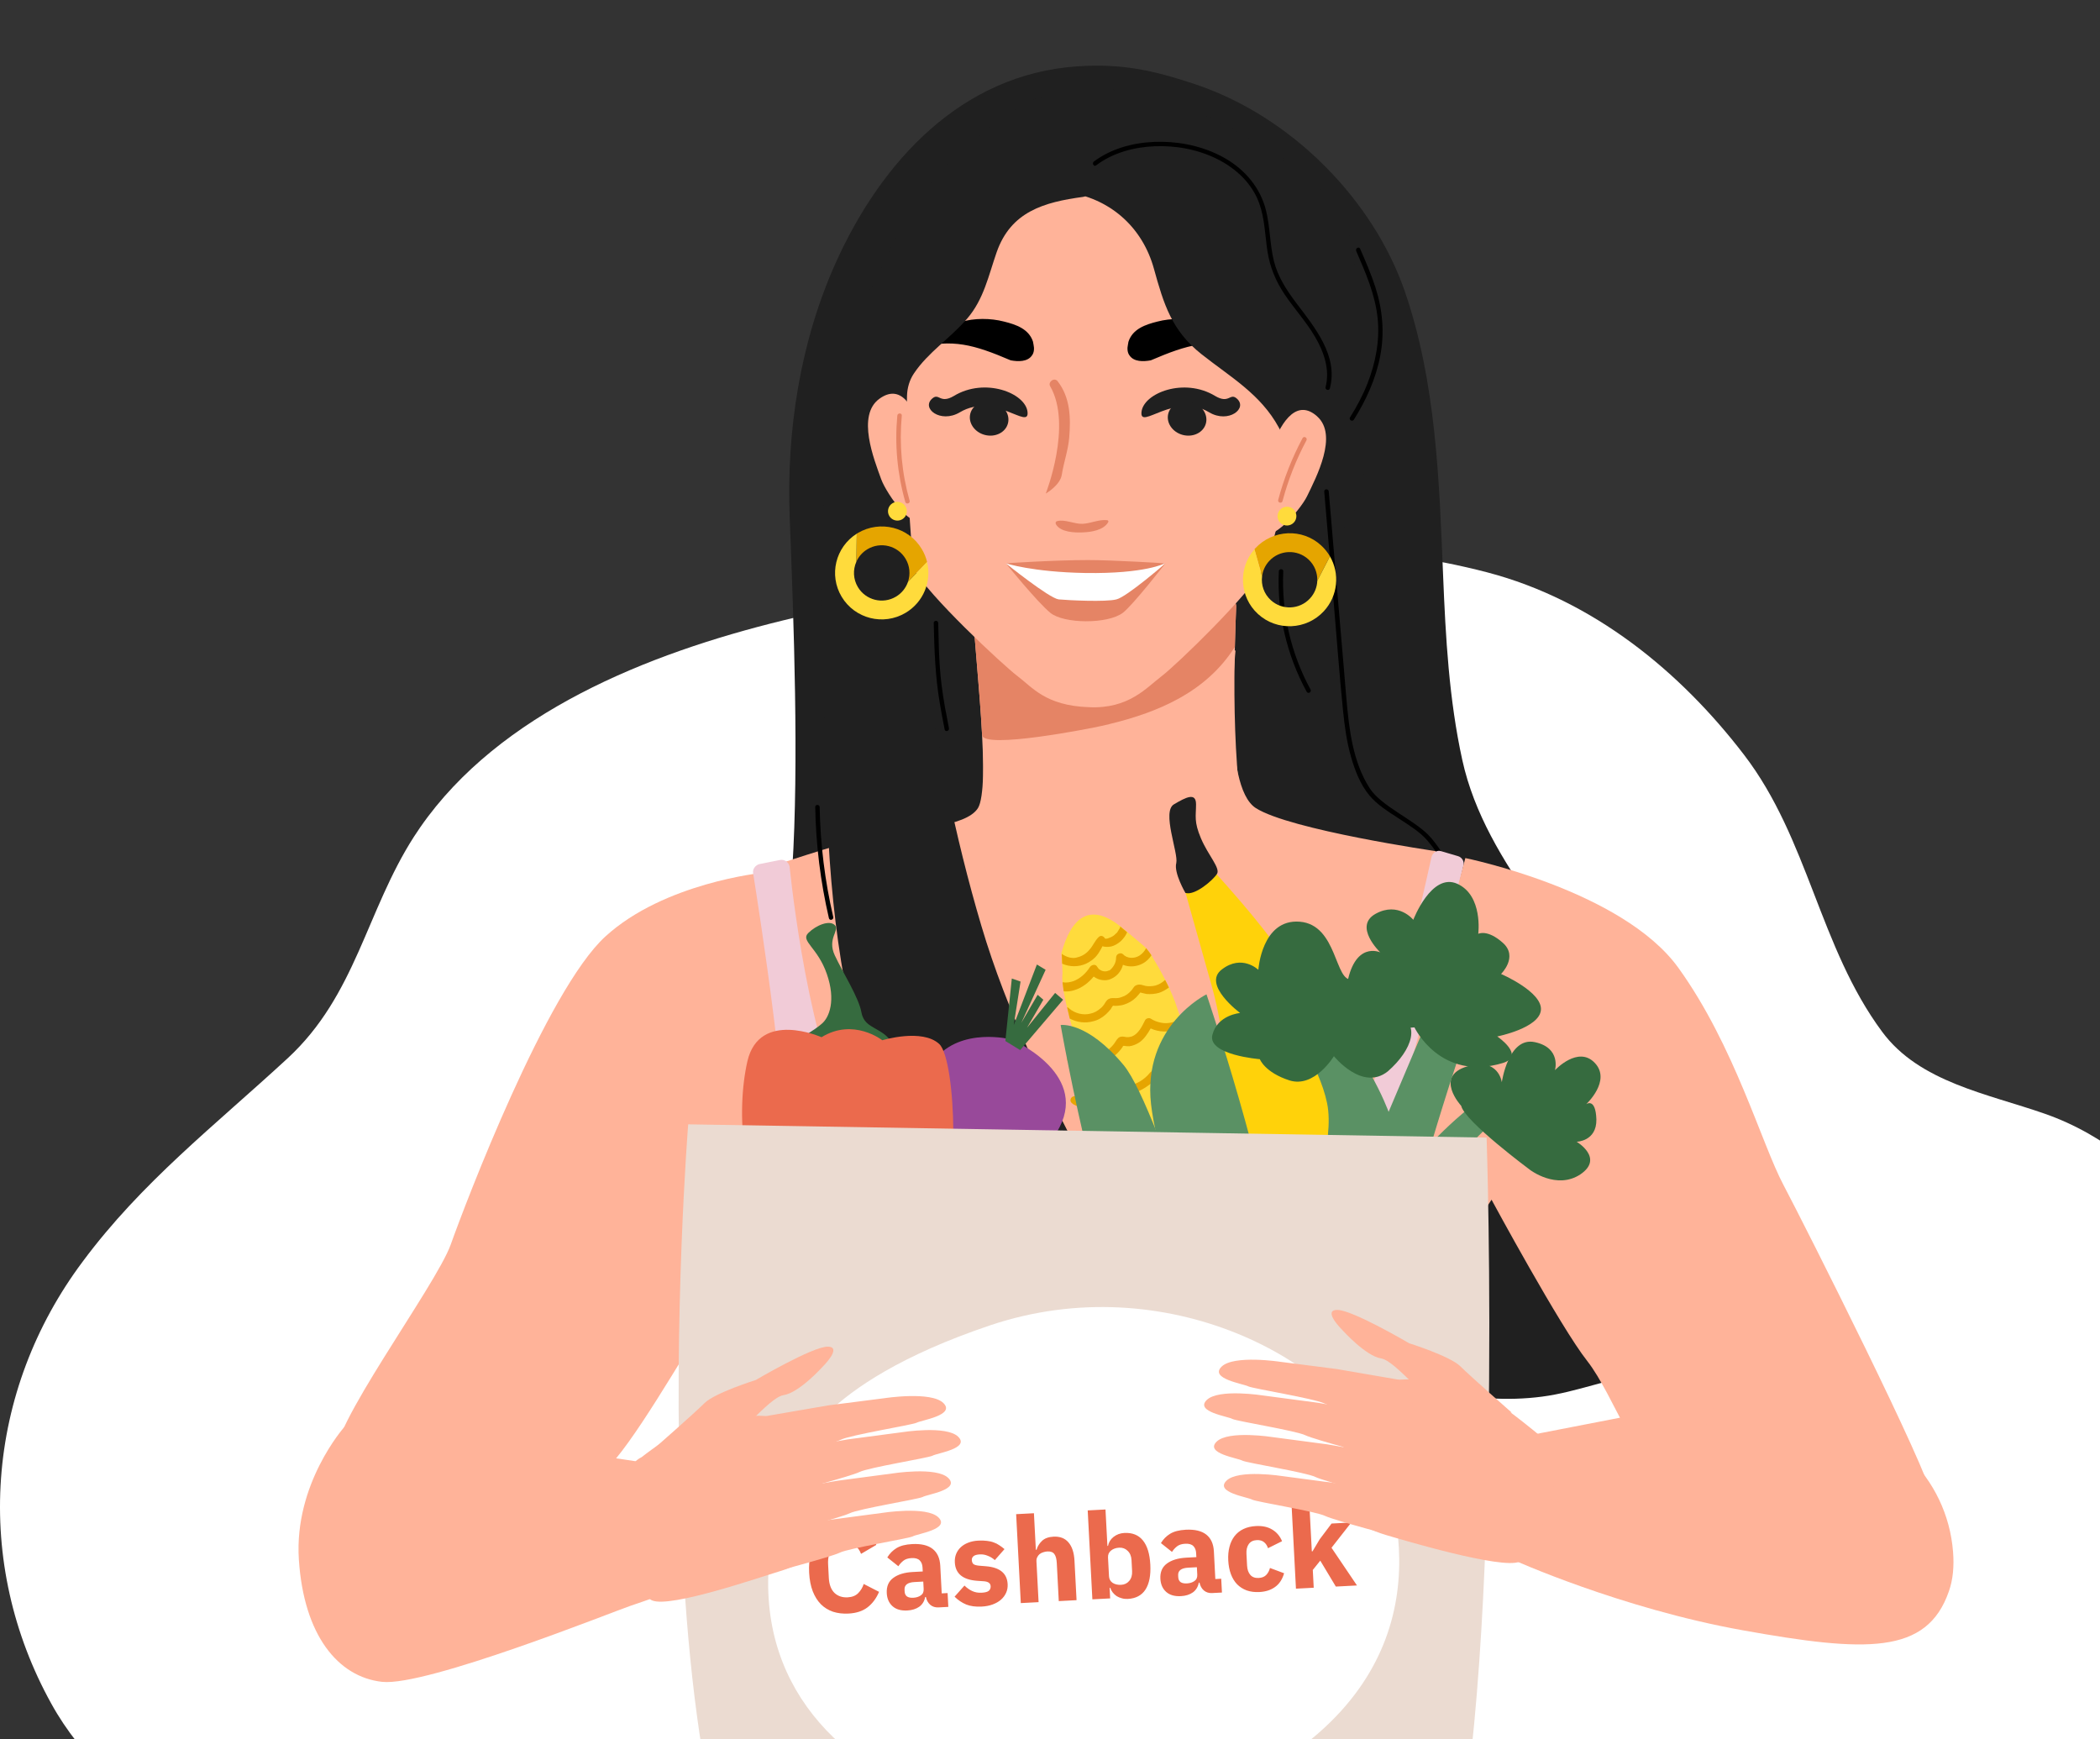
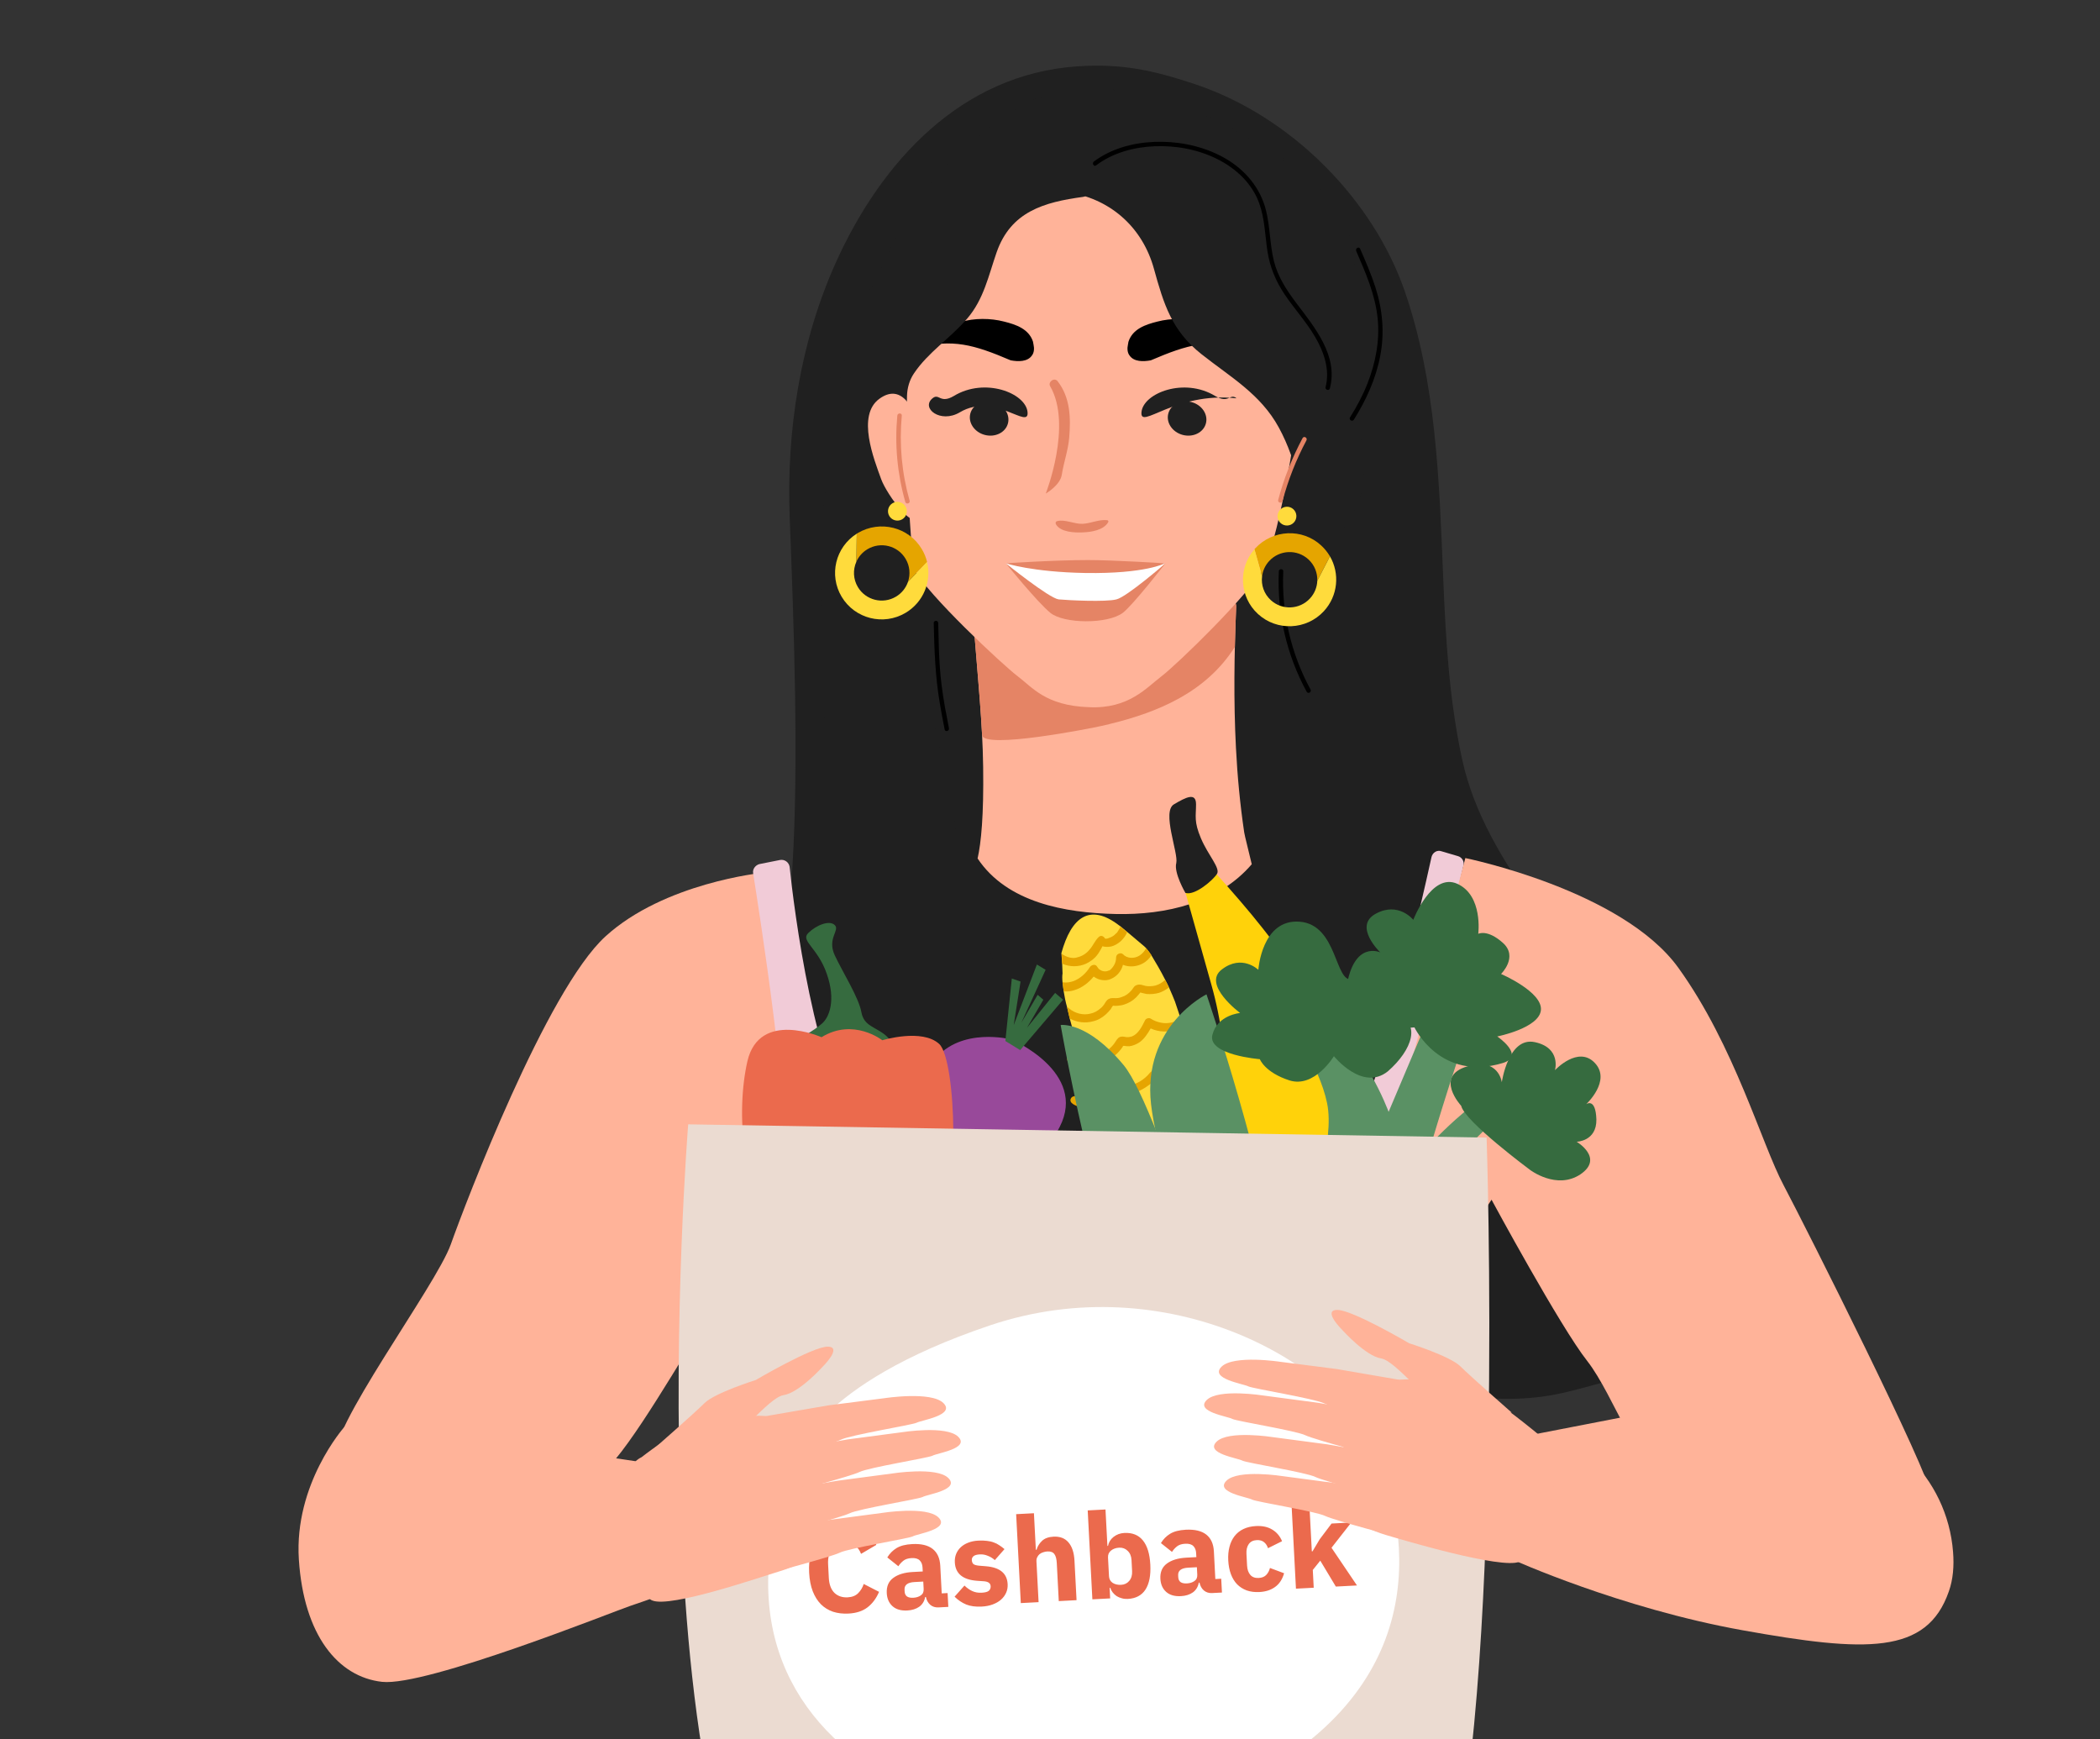
<svg xmlns="http://www.w3.org/2000/svg" width="192" height="159" viewBox="0 0 192 159" fill="none">
  <rect x="0" y="0" width="192" height="159" fill="#333333" stroke="none" />
-   <path d="M122.574 210.911C134.456 210.404 145.086 204.587 156.71 202.817C164.427 201.644 172.038 200.567 178.82 196.653C186.138 192.434 194.485 185.181 193.258 176.336C193.055 174.861 192.603 173.406 192.667 171.925C192.802 168.805 196.765 166.492 198.782 164.28C201.422 161.461 203.54 158.249 205.048 154.777C207.911 147.962 208.579 140.459 207.537 133.234C206.494 126.009 204.501 118.472 200.249 112.277C197.089 107.68 192.492 103.751 186.961 101.819C181.717 99.982 175.495 98.942 172.082 94.323C166.329 86.566 165.361 76.697 159.445 68.99C153.652 61.427 145.709 54.87 135.977 52.324C115.62 46.996 91.521 51.842 71.593 56.717C59.172 59.754 45.689 65.174 38.428 75.622C38.236 75.9 38.047 76.183 37.862 76.467C33.478 83.282 32.55 90.98 26.288 96.756C19.583 102.941 12.95 108.068 7.55 115.346C3.177 121.193 0.598 128.045 0.092 135.162C-0.414 142.279 1.173 149.39 4.68 155.726C7.52 160.89 11.685 164.003 15.553 168.222C20.591 173.718 20.706 180.615 24.507 186.712C29.161 194.177 37.177 198.941 45.534 201.953C51.409 204.067 57.26 206.264 63.3 207.94C69.593 209.695 75.06 210.25 81.603 210.344C94.995 210.344 108.447 211.248 121.836 210.933L122.574 210.911Z" fill="white" />
  <g clip-path="url(#clip0_85_3596)">
    <path d="M151.945 104.646C151.092 101.468 149.944 98.368 148.507 95.407C144.23 86.581 135.84 79.263 133.696 69.479C132.481 63.942 132.172 58.27 131.942 52.63C131.588 44.013 131.312 35.008 128.455 26.682C125.569 18.274 118.086 10.644 109.268 7.699C105.452 6.426 102.599 5.799 98.565 6.061C87.849 6.757 80.563 14.85 76.459 23.913C73.153 31.219 71.893 39.394 72.202 47.318C72.577 56.869 73.046 69.802 72.441 79.369C71.84 88.887 71.436 98.781 76.388 107.406C76.85 108.209 77.718 108.25 78.36 107.889C81.802 110.58 86.153 112.095 90.665 112.071C94.51 112.05 98.178 111.256 101.854 112.779C105.061 114.106 107.971 116.17 110.881 117.997C116.719 121.658 124.487 125.577 131.37 127.125C134.519 127.834 137.775 128.1 140.986 127.678C144.176 127.261 147.182 125.979 150.36 125.573C151.792 125.389 152.932 127.113 153.315 124.103C154.139 117.608 153.636 110.969 151.949 104.646H151.945Z" fill="#202020" />
    <path d="M69.692 79.793C69.692 79.793 60.733 80.694 55.35 85.61C49.967 90.527 42.57 109.951 41.215 113.76C39.861 117.569 29.79 130.968 30.693 133.427C31.596 135.885 52.641 135.435 54.447 134.985C56.253 134.535 60.941 126.502 63.858 121.793C66.775 117.084 72.367 110.159 73.478 109.743C74.589 109.293 72.575 99.01 72.575 94.543C72.575 90.077 69.692 79.793 69.692 79.793Z" fill="#FFB399" />
-     <path d="M71.463 78.894C71.463 78.894 78.201 76.643 80.666 76.227C83.132 75.777 88.306 75.666 89.418 73.866C90.529 72.066 89.418 59.919 89.418 59.919L112.963 59.469C112.963 59.469 111.682 71.823 114.807 73.866C117.933 75.874 131.335 77.82 131.335 77.82C131.335 77.82 126.855 103.511 124.389 106.87C121.923 110.228 83.827 110.436 78.235 105.762C72.575 101.018 71.463 78.894 71.463 78.894Z" fill="#FFB399" />
    <path d="M89.384 78.486C92.077 82.513 97.368 83.455 102.011 83.557C106.597 83.659 111.412 82.542 114.446 79.006C114.142 77.704 113.801 76.407 113.756 76.096C113.374 73.521 113.132 70.943 113.001 68.364C112.779 64.079 112.845 59.785 113.021 55.479C113.054 54.657 112.089 54.46 111.605 54.89C111.42 54.702 111.149 54.599 110.817 54.681C104.047 56.384 97.134 57.149 90.155 56.99C89.876 56.981 89.667 57.092 89.531 57.256C89.26 57.366 89.063 57.608 89.092 57.997C89.4 61.955 89.835 66.072 89.888 70.112C89.95 74.581 89.704 77.037 89.379 78.49L89.384 78.486Z" fill="#FFB399" />
    <path d="M101.408 66.199C105.981 65.09 110.295 63.244 112.902 59.138C112.931 57.923 112.972 56.703 113.021 55.483C113.054 54.661 112.089 54.464 111.605 54.894C111.42 54.706 111.149 54.603 110.817 54.685C104.047 56.388 97.134 57.153 90.155 56.994C89.876 56.985 89.667 57.096 89.531 57.26C89.26 57.37 89.063 57.612 89.092 58.001C89.326 61.005 89.63 64.103 89.79 67.185C89.86 68.544 99.811 66.571 100.734 66.358C100.956 66.309 101.182 66.256 101.404 66.203L101.408 66.199Z" fill="#E58465" />
    <path d="M117.821 16.376C115.468 11.056 109.147 12.728 101.08 12.2C101.08 12.2 99.027 17.93 99.027 9.949C98.643 9.949 96.153 12.814 96.153 12.814C88.038 13.342 86.759 15.679 84.454 21C81.908 26.8 79.307 30.278 80.028 35.599C80.748 40.92 82.189 49.548 83.533 51.993C84.878 54.438 91.601 60.717 93.042 61.82C94.386 62.826 95.587 64.504 99.525 64.648C103.222 64.84 104.855 62.826 106.2 61.82C107.64 60.717 114.123 54.438 115.468 51.993C116.812 49.548 118.253 40.92 118.973 35.599C119.646 30.326 120.366 22.177 117.821 16.376Z" fill="#FFB399" />
    <path d="M91.965 51.502C91.965 51.502 98.562 51.67 98.901 51.67C99.239 51.67 106.513 51.502 106.513 51.502C106.513 51.502 103.553 54.414 103.214 54.794C102.876 55.174 99.366 56.018 98.816 55.934C98.266 55.807 95.264 54.583 94.756 54.245C94.249 53.865 91.965 51.502 91.965 51.502Z" fill="white" />
    <path d="M91.965 51.502C91.965 51.502 94.799 55.005 96.025 56.018C97.251 57.032 101.269 57.074 102.665 56.018C103.595 55.301 106.555 51.502 106.555 51.502C106.555 51.502 103.003 54.583 102.073 54.794C101.142 55.047 97.674 54.879 96.786 54.794C95.898 54.667 91.965 51.502 91.965 51.502Z" fill="#E58465" />
    <path d="M91.965 51.496C91.965 51.496 96.321 51.2 99.493 51.2C101.819 51.2 106.513 51.496 106.513 51.496C106.513 51.496 104.737 52.467 99.239 52.382C94.376 52.298 91.965 51.496 91.965 51.496Z" fill="#E58465" />
    <path d="M96.647 47.642C97.355 47.447 98.207 47.913 98.965 47.886C99.724 47.86 100.483 47.459 101.241 47.557C101.329 47.58 101.366 47.682 101.321 47.734C100.914 48.473 99.743 48.645 98.984 48.671C98.255 48.705 96.953 48.656 96.543 47.928C96.478 47.818 96.515 47.671 96.647 47.642Z" fill="#E58465" />
    <path d="M96.689 34.84C96.365 34.465 95.781 34.947 96.022 35.321C98.062 38.883 95.613 45.12 95.613 45.12C95.613 45.12 96.942 44.362 97.082 43.38C97.265 42.234 97.653 41.174 97.755 40.027C97.909 38.183 97.857 36.336 96.689 34.84Z" fill="#E58465" />
    <path d="M94.493 31.497C94.463 31.417 94.471 31.301 94.441 31.221C94.055 30.068 92.898 29.671 91.799 29.398C90.594 29.079 89.031 29.062 87.849 29.444C87.442 29.57 82.512 31.183 83.412 31.713C83.55 31.801 83.73 31.814 83.912 31.788C87.082 30.966 89.017 31.489 92.404 32.94C93.081 33.066 93.945 33.089 94.349 32.496C94.548 32.239 94.576 31.853 94.493 31.497Z" fill="black" />
    <path d="M103.127 31.497C103.158 31.417 103.149 31.301 103.18 31.221C103.566 30.068 104.723 29.671 105.822 29.398C107.026 29.079 108.59 29.062 109.772 29.444C110.178 29.57 115.109 31.183 114.209 31.713C114.071 31.801 113.891 31.814 113.709 31.788C110.538 30.966 108.603 31.489 105.217 32.94C104.54 33.066 103.675 33.089 103.272 32.496C103.073 32.239 103.045 31.853 103.127 31.497Z" fill="black" />
-     <path d="M111.109 36.204C112.375 36.947 112.444 35.908 113.054 36.413C114.144 37.315 112.325 38.741 110.563 37.699C107.381 35.791 104.18 39.382 104.366 37.656C104.553 35.93 108.27 34.474 111.109 36.204Z" fill="#202020" />
+     <path d="M111.109 36.204C112.375 36.947 112.444 35.908 113.054 36.413C107.381 35.791 104.18 39.382 104.366 37.656C104.553 35.93 108.27 34.474 111.109 36.204Z" fill="#202020" />
    <path d="M87.202 36.203C85.936 36.945 85.867 35.906 85.258 36.411C84.168 37.313 85.986 38.739 87.748 37.697C90.93 35.789 94.132 39.38 93.945 37.654C93.758 35.928 90.042 34.472 87.202 36.203Z" fill="#202020" />
    <path d="M92.154 38.71C91.934 39.54 90.986 40.009 90.037 39.759C89.087 39.509 88.496 38.635 88.716 37.806C88.937 36.976 89.885 36.507 90.834 36.757C91.784 37.007 92.375 37.881 92.154 38.71Z" fill="#202020" />
    <path d="M110.254 38.71C110.033 39.54 109.085 40.009 108.136 39.759C107.187 39.509 106.595 38.635 106.816 37.806C107.036 36.976 107.984 36.507 108.933 36.757C109.883 37.007 110.474 37.881 110.254 38.71Z" fill="#202020" />
    <path d="M123.847 36.062C122.879 29.964 125.851 23.689 121.602 18.34C120.042 16.375 117.96 14.877 115.83 13.58C113.35 12.07 110.678 10.494 107.862 9.704C103.584 8.505 97.299 10.494 97.874 15.921C97.878 15.978 97.89 16.032 97.907 16.081C97.196 16.306 97.007 17.46 97.882 17.616C101.667 18.283 104.483 20.878 105.501 24.565C106.4 27.811 107.123 30.222 109.861 32.387C112.501 34.474 115.251 36.022 116.918 39.079C118.638 42.23 119.213 45.881 119.771 49.385C119.902 50.203 120.924 50.089 121.249 49.491C126.126 46.598 124.566 40.626 123.843 36.066L123.847 36.062Z" fill="#202020" />
    <path d="M106.737 127.478C105.801 120.402 102.902 113.562 99.499 107.063C95.681 99.773 92.081 92.57 89.729 84.65C87.266 76.357 85.595 67.787 84.388 59.228C83.316 51.599 82.77 43.9 82.926 36.206C82.943 35.473 83.148 34.749 83.559 34.139C84.864 32.191 86.855 30.954 88.431 29.121C89.95 27.353 90.377 25.196 91.124 23.055C92.422 19.351 95.439 18.483 99.023 18C99.433 17.943 99.532 17.587 99.417 17.28C100.784 14.963 104.951 7.608 99.979 7.674C95.291 7.735 90.357 11.419 87.134 14.497C84.503 17.01 82.52 19.895 81.272 23.166C78.242 28.327 76.609 34.274 75.874 40.258C74.552 51.026 75.278 62.175 75.586 72.993C75.878 83.189 77.15 92.848 80.615 102.479C83.809 111.36 88.029 120.205 88.834 129.729C89.06 132.406 88.92 135.026 88.62 137.69C88.353 140.056 88.128 142.479 89.187 144.693C90.004 146.4 91.436 147.701 93.35 147.98C93.354 147.98 93.358 147.98 93.362 147.98C95.115 148.225 96.991 147.251 98.723 147.701C100.608 148.193 100.608 150.305 102.484 148.835C104.159 147.525 105.164 143.285 105.743 141.329C107.131 136.634 107.332 132.005 106.732 127.478H106.737Z" fill="#202020" />
    <path d="M80.406 36.451C84.224 33.697 85.32 44.15 84.614 46.831C83.944 49.377 81.046 45.145 80.566 43.81C79.905 41.977 78.3 37.97 80.406 36.451Z" fill="#FFB399" />
-     <path d="M120.427 38.064C116.917 34.928 114.738 45.21 115.156 47.952C115.559 50.555 118.88 46.647 119.5 45.37C120.349 43.614 122.361 39.795 120.427 38.068V38.064Z" fill="#FFB399" />
    <path d="M85.369 56.953C85.422 59.396 85.509 61.819 85.915 64.234C86.051 65.053 86.207 65.867 86.367 66.686C86.416 66.944 86.814 66.833 86.761 66.575C86.51 65.286 86.26 63.997 86.096 62.695C85.956 61.602 85.886 60.505 85.845 59.409C85.817 58.59 85.796 57.771 85.78 56.953C85.776 56.691 85.365 56.691 85.369 56.953Z" fill="black" />
-     <path d="M121.072 44.932L121.938 55.083C122.221 58.377 122.459 61.68 122.792 64.971C122.936 66.391 123.128 67.82 123.523 69.195C123.872 70.419 124.376 71.728 125.206 72.719C125.928 73.587 126.95 74.209 127.886 74.823C128.814 75.437 129.828 76.034 130.551 76.894C132.636 79.374 133.79 82.591 133.81 85.82C133.81 86.082 134.221 86.082 134.221 85.82C134.204 82.984 133.334 80.164 131.749 77.811C131.392 77.283 131.01 76.746 130.559 76.296C130.181 75.92 129.746 75.596 129.311 75.289C128.317 74.59 127.25 73.98 126.306 73.206C125.895 72.87 125.522 72.506 125.234 72.064C124.844 71.458 124.524 70.812 124.27 70.136C123.769 68.81 123.498 67.406 123.321 66.007C123.128 64.468 123.022 62.916 122.89 61.373C122.747 59.683 122.603 57.989 122.455 56.298C122.131 52.508 121.807 48.718 121.486 44.928C121.466 44.666 121.055 44.666 121.076 44.928L121.072 44.932Z" fill="black" />
    <path d="M116.921 52.226C116.745 56.044 117.636 59.879 119.467 63.24C119.594 63.473 119.947 63.264 119.82 63.035C118.022 59.736 117.159 55.979 117.328 52.23C117.34 51.968 116.93 51.968 116.917 52.23L116.921 52.226Z" fill="black" />
    <path d="M119.093 40.049C118.133 41.85 117.385 43.733 116.864 45.701C116.794 45.955 117.193 46.066 117.258 45.812C117.775 43.872 118.502 42.026 119.446 40.258C119.569 40.024 119.216 39.82 119.093 40.053V40.049Z" fill="#E58465" />
    <path d="M82.04 37.994C81.793 40.663 82.04 43.307 82.77 45.886C82.84 46.139 83.239 46.033 83.165 45.775C82.446 43.229 82.208 40.626 82.45 37.994C82.475 37.732 82.064 37.732 82.04 37.994Z" fill="#E58465" />
    <path d="M100.226 15.111C101.749 13.965 103.666 13.449 105.554 13.371C107.521 13.289 109.54 13.662 111.301 14.546C113.005 15.397 114.475 16.764 115.127 18.581C115.641 20.002 115.657 21.524 115.887 23.002C116.113 24.434 116.646 25.715 117.455 26.919C118.338 28.229 119.417 29.403 120.222 30.77C121.035 32.154 121.614 33.783 121.195 35.391C121.129 35.645 121.523 35.755 121.589 35.502C122.365 32.522 120.206 29.935 118.535 27.725C117.64 26.542 116.823 25.298 116.466 23.841C116.096 22.326 116.125 20.742 115.747 19.228C115.238 17.19 113.871 15.561 112.073 14.509C110.324 13.486 108.268 12.991 106.244 12.962C104.286 12.933 102.254 13.342 100.575 14.382C100.382 14.501 100.193 14.632 100.012 14.767C99.803 14.922 100.012 15.278 100.217 15.119L100.226 15.111Z" fill="black" />
    <path d="M123.995 22.948C124.853 24.921 125.74 26.947 125.957 29.112C126.163 31.142 125.764 33.185 125.021 35.072C124.594 36.152 124.048 37.18 123.429 38.158C123.289 38.383 123.642 38.588 123.782 38.362C124.906 36.582 125.793 34.621 126.191 32.546C126.602 30.414 126.409 28.302 125.744 26.239C125.358 25.044 124.853 23.89 124.352 22.74C124.245 22.498 123.892 22.707 123.999 22.944L123.995 22.948Z" fill="black" />
-     <path d="M74.535 73.783C74.593 77.201 75.016 80.61 75.787 83.942C75.849 84.199 76.243 84.089 76.182 83.831C75.418 80.532 74.999 77.164 74.942 73.783C74.938 73.521 74.527 73.521 74.531 73.783H74.535Z" fill="black" />
    <path d="M118.249 46.551C117.9 46.231 117.355 46.254 117.033 46.603C116.711 46.953 116.733 47.496 117.082 47.816C117.431 48.137 117.977 48.113 118.299 47.764C118.621 47.415 118.599 46.871 118.249 46.551Z" fill="#FFDB3C" />
    <path d="M114.769 50.124C116.381 48.393 119.078 48.277 120.793 49.865C121.117 50.162 121.383 50.496 121.593 50.856L120.436 53.098C120.466 52.38 120.192 51.657 119.622 51.134C118.592 50.19 116.988 50.259 116.039 51.288C115.667 51.692 115.45 52.184 115.388 52.69L114.693 50.212C114.719 50.181 114.743 50.152 114.769 50.124Z" fill="#E5A500" />
    <path d="M115.39 52.69C115.291 53.474 115.561 54.288 116.187 54.862C117.217 55.807 118.82 55.738 119.77 54.708C120.194 54.249 120.415 53.676 120.439 53.097L121.596 50.858C122.506 52.424 122.336 54.465 121.039 55.872C119.442 57.602 116.746 57.718 115.015 56.131C113.313 54.57 113.179 51.942 114.693 50.211L115.39 52.69Z" fill="#FFDB3C" />
    <path d="M82.789 46.295C82.546 45.888 82.017 45.755 81.608 45.998C81.2 46.241 81.066 46.768 81.309 47.175C81.553 47.581 82.082 47.715 82.49 47.472C82.899 47.229 83.033 46.702 82.789 46.295Z" fill="#FFDB3C" />
    <path d="M78.43 48.726C80.47 47.527 83.087 48.185 84.278 50.196C84.504 50.574 84.664 50.97 84.762 51.375L83.014 53.193C83.247 52.514 83.191 51.742 82.793 51.079C82.076 49.88 80.519 49.489 79.316 50.204C78.844 50.485 78.495 50.895 78.292 51.362L78.333 48.788C78.366 48.766 78.398 48.745 78.43 48.726Z" fill="#E5A500" />
    <path d="M78.292 51.363C77.974 52.086 78 52.943 78.436 53.672C79.154 54.871 80.71 55.262 81.914 54.546C82.451 54.227 82.827 53.741 83.015 53.193L84.763 51.377C85.188 53.138 84.443 55.045 82.798 56.023C80.774 57.227 78.156 56.569 76.95 54.553C75.764 52.572 76.386 50.015 78.332 48.788L78.292 51.363Z" fill="#FFDB3C" />
    <path d="M122.379 98.068C122.379 98.068 116.475 102.396 113.523 106.517C110.571 110.637 106.056 117.527 103.139 119.812C100.222 122.098 95.499 126.045 95.499 126.045L99.007 128.78C99.007 128.78 103.278 124.937 108.314 118.739C113.315 112.541 113.419 109.979 116.232 107.278C119.045 104.578 121.198 100.873 122.205 99.834C123.247 98.796 123.663 98.103 122.379 98.068Z" fill="#95C7AE" />
    <path d="M100.083 125.906C100.083 125.906 101.16 123.587 102.827 123.31C104.494 123.033 104.737 123.552 104.007 124.971C103.313 126.391 101.368 127.499 100.708 127.153C100.048 126.841 99.145 127.395 100.083 125.906Z" fill="#A1D6BC" />
    <path d="M102.236 121.301C102.236 121.301 101.959 118.15 104.285 117.146C106.577 116.142 106.543 117.423 105.848 118.843C105.154 120.262 103.487 122.271 102.236 121.301Z" fill="#A1D6BC" />
    <path d="M111.925 113.892C111.925 113.892 109.46 113.338 108.383 116.211C107.307 119.085 108.105 119.016 109.529 118.254C110.988 117.423 112.412 114.688 111.925 113.892Z" fill="#A1D6BC" />
    <path d="M110.258 111.745C110.258 111.745 109.564 108.698 111.682 107.417C113.801 106.136 113.245 108.213 112.724 109.356C112.168 110.498 111.196 112.333 110.258 111.745Z" fill="#A1D6BC" />
    <path d="M115.016 108.005C115.016 108.005 115.051 104.681 117.343 104.612C119.635 104.543 117.864 107.347 116.961 107.901C116.058 108.455 114.981 109.286 115.016 108.005Z" fill="#A1D6BC" />
    <path d="M117.551 102.5C117.551 102.5 117.551 100.077 119.496 99.419C121.406 98.761 120.434 101.496 119.531 102.05C118.593 102.604 118.176 103.262 117.551 102.5Z" fill="#A1D6BC" />
    <path d="M63.442 189.83C63.268 189.76 63.129 189.587 63.06 189.414C62.678 188.375 61.601 184.878 62.712 181.658C64.067 177.85 66.081 178.992 65.178 174.283C64.275 169.609 63.824 167.809 65.178 164.9C66.532 161.992 70.769 153.509 69.207 145.476C67.644 137.443 64.935 133.427 64.935 127.817C64.935 122.243 70.978 111.717 71.672 106.385C72.263 101.572 69.45 83.567 68.859 79.828C68.79 79.447 69.068 79.101 69.415 78.997L71.325 78.616C71.742 78.547 72.124 78.824 72.193 79.24C72.575 82.91 74.485 98.387 78.618 103.477C83.341 109.293 120.083 107.735 123.209 104.377C125.64 101.78 129.981 82.425 130.883 78.339C130.988 77.924 131.404 77.681 131.786 77.82L133.314 78.27C133.662 78.374 133.905 78.755 133.801 79.136C132.863 83.083 127.966 103.546 128.348 105.969C128.8 108.636 132.828 113.344 134.842 118.919C136.857 124.493 135.051 136.785 134.842 142.602C134.634 148.419 132.377 155.794 132.585 161.161C132.794 166.527 133.696 168.743 134.599 172.794C135.502 176.811 137.517 182.628 138.628 185.744C139.739 188.86 140.191 193.327 139.739 195.127C139.288 196.928 117.999 201.394 111.297 200.251C104.56 199.144 102.094 193.119 98.309 193.534C94.593 193.95 71.36 193.084 63.442 189.83Z" fill="#F1CBD7" />
    <path d="M107.928 79.967L110.741 89.973C112.616 96.587 112.443 103.615 110.255 110.125L107.963 117.015C107.303 119.023 109.873 120.547 111.297 118.954C117.131 112.548 121.889 108.151 122.132 100.811C122.375 92.328 115.777 84.953 110.185 78.755C109.248 77.682 107.546 78.617 107.928 79.967Z" fill="#FFD20A" />
    <path d="M108.38 81.629C108.38 81.629 107.303 79.794 107.546 78.893C107.754 77.993 106.192 74.184 107.338 73.527C108.449 72.869 109.352 72.419 109.352 73.527C109.352 74.635 109.144 75.085 109.803 76.643C110.463 78.201 111.609 79.378 111.262 79.897C110.915 80.451 109.248 81.906 108.38 81.629Z" fill="#202020" />
    <path d="M97.112 88.097L97.147 88.997C97.112 89.17 97.112 89.482 97.147 89.828C97.181 90.07 97.216 90.347 97.251 90.624C97.32 91.074 97.424 91.594 97.563 92.078C97.633 92.425 97.737 92.771 97.806 93.117C98.049 94.052 98.293 94.883 98.397 95.229L98.848 96.649L99.091 97.411L107.495 123.067C108.329 125.595 111.038 126.945 113.573 126.114C116.108 125.283 117.462 122.582 116.629 120.055L108.19 93.844L107.947 93.117L107.426 91.559C107.322 91.282 107.113 90.797 106.87 90.243C106.766 90.036 106.662 89.793 106.523 89.551C106.141 88.789 105.655 87.958 105.273 87.335C105.099 87.058 104.926 86.85 104.787 86.677C104.717 86.608 104.682 86.573 104.648 86.538L103.05 85.188L102.425 84.669L102.321 84.6C99.612 82.522 97.945 83.873 97.042 87.127V87.162L97.112 88.097Z" fill="#FFDB3C" />
    <path d="M97.147 89.828C97.181 90.07 97.216 90.347 97.251 90.624C97.563 90.659 97.911 90.624 98.223 90.52C98.918 90.313 99.543 89.828 99.994 89.274C100.446 89.62 101.106 89.724 101.592 89.482C102.147 89.239 102.529 88.755 102.668 88.201C103.259 88.443 103.953 88.374 104.509 88.062C104.822 87.889 105.065 87.647 105.273 87.335C105.099 87.058 104.926 86.85 104.787 86.677C104.648 86.954 104.439 87.197 104.162 87.37C103.71 87.647 103.05 87.647 102.668 87.231C102.564 87.127 102.391 87.127 102.252 87.197C102.113 87.266 102.043 87.404 102.043 87.543C102.043 87.785 101.974 88.062 101.835 88.27C101.765 88.374 101.696 88.478 101.627 88.547C101.592 88.582 101.557 88.616 101.522 88.651C101.488 88.686 101.453 88.686 101.418 88.72H101.383C101.175 88.824 100.967 88.824 100.758 88.755C100.724 88.755 100.55 88.651 100.515 88.616C100.48 88.582 100.411 88.547 100.411 88.512C100.376 88.478 100.342 88.409 100.307 88.374C100.168 88.097 99.786 88.201 99.647 88.409C99.3 88.963 98.779 89.447 98.154 89.69C97.841 89.793 97.494 89.863 97.181 89.793C97.147 89.828 97.147 89.828 97.147 89.828Z" fill="#E6A500" />
    <path d="M97.563 92.078C97.632 92.425 97.737 92.771 97.806 93.117C98.466 93.463 99.23 93.567 99.959 93.359C100.411 93.256 100.793 93.013 101.14 92.702C101.279 92.563 101.418 92.425 101.557 92.251C101.626 92.148 101.661 92.044 101.73 91.975L101.765 91.94H101.8C102.008 91.975 102.286 91.94 102.494 91.905C102.703 91.871 102.876 91.801 103.05 91.732C103.467 91.559 103.814 91.282 104.092 90.936C104.092 90.936 104.196 90.797 104.266 90.728C104.3 90.728 104.37 90.763 104.37 90.763C104.509 90.797 104.682 90.832 104.821 90.867C105.203 90.901 105.62 90.867 105.967 90.763C106.28 90.659 106.592 90.486 106.87 90.278C106.766 90.07 106.662 89.828 106.523 89.585C106.453 89.655 106.384 89.689 106.314 89.759C106.037 89.966 105.724 90.105 105.412 90.139C105.064 90.174 104.821 90.174 104.509 90.07C104.3 90.001 104.057 89.966 103.814 90.105C103.64 90.209 103.571 90.416 103.432 90.555C103.189 90.832 102.911 91.04 102.564 91.144C102.39 91.213 102.217 91.247 102.043 91.247C101.8 91.247 101.591 91.213 101.383 91.317C101.175 91.421 101.071 91.628 100.966 91.801C100.862 91.94 100.758 92.078 100.619 92.182C100.341 92.425 100.029 92.598 99.681 92.667C99.022 92.84 98.258 92.632 97.737 92.182C97.702 92.113 97.632 92.113 97.563 92.078Z" fill="#E6A500" />
    <path d="M97.598 96.649C97.702 96.441 97.911 96.407 98.119 96.476C99.022 96.822 100.098 96.684 100.932 96.199C101.383 95.957 101.731 95.645 102.008 95.195C102.043 95.126 102.147 94.987 102.217 94.918C102.39 94.745 102.599 94.745 102.807 94.779C103.05 94.849 103.259 94.814 103.502 94.745C104.092 94.502 104.405 93.844 104.683 93.29C104.752 93.117 105.03 93.013 105.203 93.117C105.516 93.325 105.829 93.429 106.176 93.498C106.349 93.533 106.488 93.533 106.662 93.533C106.836 93.533 107.009 93.498 107.148 93.464C107.53 93.36 107.808 93.256 108.121 93.048C108.398 92.875 108.642 92.598 108.815 92.321C108.919 92.148 109.128 92.044 109.336 92.148C109.51 92.252 109.614 92.494 109.51 92.667C108.676 94.087 106.697 94.71 105.203 94.018C104.926 94.502 104.613 94.987 104.162 95.299C103.884 95.472 103.571 95.61 103.259 95.645C103.085 95.645 102.946 95.645 102.772 95.61C102.738 95.61 102.738 95.61 102.703 95.61C102.668 95.645 102.634 95.68 102.634 95.714C101.974 96.684 100.897 97.307 99.716 97.445C99.057 97.549 98.397 97.445 97.772 97.203C97.598 97.065 97.529 96.822 97.598 96.649Z" fill="#E6A500" />
    <path d="M97.91 100.423C97.98 100.25 98.258 100.146 98.431 100.25C99.056 100.631 99.855 100.7 100.48 100.354C100.654 100.25 100.793 100.146 100.932 100.042C101.105 99.869 101.279 99.661 101.487 99.558C101.939 99.315 102.46 99.419 102.946 99.315C103.363 99.246 103.78 99.107 104.162 98.9C104.578 98.657 104.891 98.38 105.169 98.034C105.377 97.826 105.655 97.688 105.933 97.792C106.141 97.861 106.349 97.965 106.558 97.999C106.94 98.069 107.322 97.999 107.704 97.861C108.676 97.48 109.336 96.545 109.926 95.749C110.031 95.576 110.308 95.576 110.447 95.714C110.621 95.853 110.586 96.095 110.482 96.234C109.892 97.03 109.267 97.895 108.364 98.38C107.947 98.588 107.495 98.761 107.009 98.796C106.766 98.796 106.523 98.796 106.28 98.727C106.176 98.692 106.037 98.657 105.933 98.623C105.898 98.623 105.759 98.519 105.724 98.519C105.69 98.519 105.62 98.657 105.585 98.692C105.481 98.796 105.412 98.865 105.308 98.969C105.134 99.142 104.926 99.281 104.717 99.419C104.3 99.696 103.849 99.869 103.363 100.008C103.12 100.077 102.877 100.111 102.633 100.111C102.39 100.111 102.147 100.077 101.939 100.181C101.765 100.25 101.626 100.423 101.487 100.562C101.314 100.7 101.14 100.839 100.967 100.977C100.098 101.462 98.987 101.462 98.119 100.942C97.91 100.804 97.806 100.631 97.91 100.423Z" fill="#E6A500" />
    <path d="M97.077 87.197L97.112 88.097C97.806 88.408 98.605 88.408 99.3 88.097C99.716 87.889 100.064 87.647 100.342 87.266C100.48 87.093 100.585 86.885 100.689 86.712C100.724 86.643 100.758 86.573 100.793 86.504C101.001 86.573 101.279 86.573 101.522 86.539C101.904 86.469 102.217 86.262 102.495 86.019C102.738 85.777 102.946 85.5 103.05 85.223L102.425 84.704C102.425 84.738 102.39 84.808 102.39 84.842C102.39 84.842 102.356 84.911 102.321 84.946C102.286 85.015 102.252 85.05 102.217 85.119C102.182 85.188 102.113 85.292 102.008 85.362C101.904 85.465 101.87 85.5 101.765 85.569C101.661 85.638 101.592 85.673 101.488 85.708C101.418 85.742 101.383 85.742 101.314 85.777C101.244 85.812 101.279 85.777 101.175 85.812C101.14 85.812 101.071 85.812 101.036 85.812C100.932 85.604 100.689 85.465 100.48 85.638C100.098 85.985 99.96 86.435 99.612 86.816C99.334 87.162 98.952 87.404 98.536 87.508C98.084 87.681 97.494 87.508 97.077 87.197Z" fill="#E6A500" />
    <path d="M96.973 93.706C96.973 93.706 99.369 93.325 102.738 97.376C106.106 101.462 113.503 126.945 113.503 126.945C113.503 126.945 110.899 129.923 106.002 123.691C101.14 117.493 96.973 93.706 96.973 93.706Z" fill="#5A9164" />
    <path d="M110.308 90.901C110.308 90.901 104.439 93.775 105.238 100.942C106.037 108.144 113.469 126.98 113.469 126.98C113.469 126.98 117.81 125.941 116.907 116.8C116.004 107.66 110.308 90.901 110.308 90.901Z" fill="#5A9164" />
    <path d="M92.474 95.028C92.474 95.028 87.855 93.817 85.424 96.898C82.993 99.98 86.084 103.892 87.056 104.446C87.681 104.792 88.029 106.039 88.202 106.87C88.272 107.181 88.619 107.32 88.897 107.112C89.314 106.801 89.904 106.489 90.633 106.662C91.918 106.939 94.28 108.012 96.884 103.027C99.454 98.006 92.474 95.028 92.474 95.028Z" fill="#98499A" />
    <path d="M91.918 95.167L92.509 89.454L93.308 89.731L92.683 93.713L94.801 88.173L95.6 88.658L93.377 93.505L94.87 90.943L95.391 91.393L93.898 93.955L96.468 90.77L97.197 91.393L93.273 95.998L91.918 95.167Z" fill="#366B3F" />
    <path d="M73.304 94.82C73.304 94.82 74.381 94.232 75.11 93.609C75.839 93.02 76.43 91.427 75.596 89.038C74.763 86.614 73.165 86.026 73.894 85.299C74.624 84.572 75.839 84.087 76.325 84.572C76.812 85.056 75.596 85.783 76.325 87.341C77.055 88.9 78.513 91.185 78.756 92.535C78.999 93.851 80.076 93.851 81.048 94.716C82.021 95.547 80.805 96.656 79.104 96.413C77.402 96.136 72.471 97.002 73.304 94.82Z" fill="#366B3F" />
    <path d="M75.11 94.82C75.11 94.82 69.449 92.293 68.338 97.001C67.261 101.71 67.852 109.293 71.116 110.747C74.381 112.202 75.839 109.916 75.839 109.916C75.839 109.916 76.569 111.959 78.861 111.474C81.153 110.99 81.153 110.401 81.153 110.401C81.153 110.401 83.445 112.582 85.632 111.232C87.82 109.916 87.438 96.898 85.876 95.443C84.313 93.989 80.666 95.097 80.666 95.097C80.666 95.097 78.027 93.02 75.11 94.82Z" fill="#EB6A4D" />
    <path d="M133.974 78.443C133.974 78.443 148.317 81.352 153.457 88.484C158.596 95.617 161.062 104.585 163.076 108.359C165.09 112.167 176.412 134.639 176.62 136.855C176.829 139.105 156.131 137.409 152.97 136.058C149.845 134.708 147.588 127.575 145.122 124.424C142.656 121.308 136.37 109.675 136.37 109.675C136.37 109.675 131.89 116.392 130.988 117.95C130.085 119.508 126.056 108.359 126.056 108.359L133.974 78.443Z" fill="#FFB399" />
    <path d="M117.756 93.471C117.756 93.471 120.604 97.314 121.333 100.845C122.063 104.377 119.84 110.09 119.84 110.09L129.008 113.622C129.008 113.622 132.134 105.139 138.35 101.261L136.857 99.357C136.857 99.357 133.835 101.365 130.884 104.481C130.884 104.481 133.662 95.132 134.704 93.09L131.474 90.978L126.959 101.642C126.959 101.642 124.598 95.202 120.465 92.674L117.756 93.471Z" fill="#5A9164" />
    <path d="M129.321 93.921C129.321 93.921 122.479 94.648 123.104 90.285C123.764 85.922 126.195 87.065 126.195 87.065C126.195 87.065 123.695 84.676 125.778 83.533C127.862 82.391 129.216 84.087 129.216 84.087C129.216 84.087 130.883 79.725 133.245 80.798C135.606 81.871 135.155 85.368 135.155 85.368C135.155 85.368 135.988 84.918 137.412 86.199C138.836 87.48 137.239 89.038 137.239 89.038C137.239 89.038 141.024 90.666 140.885 92.328C140.746 93.99 136.891 94.751 136.891 94.751C136.891 94.751 139.496 96.517 137.412 97.175C131.682 98.906 129.321 93.921 129.321 93.921Z" fill="#366B3F" />
    <path d="M127.515 92.674C127.515 92.674 125.223 89.177 123.625 89.523C122.028 89.87 122.306 84.537 118.833 84.26C115.36 83.983 115.048 88.658 115.048 88.658C115.048 88.658 113.554 87.204 111.714 88.623C109.873 90.008 113.381 92.605 113.381 92.605C113.381 92.605 111.297 92.778 110.845 94.613C110.394 96.448 115.186 96.829 115.186 96.829C115.186 96.829 115.638 98.041 117.895 98.768C120.187 99.495 121.958 96.552 121.958 96.552C121.958 96.552 124.563 99.807 126.89 97.937C129.112 95.998 130.05 93.436 127.515 92.674Z" fill="#366B3F" />
    <path d="M133.592 101.088C133.592 101.088 131.092 98.387 134.148 97.487C137.03 96.621 137.308 98.941 137.308 98.941C137.308 98.941 137.898 94.751 140.329 95.271C142.76 95.79 142.17 97.833 142.17 97.833C142.17 97.833 144.288 95.548 145.816 97.175C147.345 98.802 145.018 100.949 145.018 100.949C145.018 100.949 145.886 100.291 145.955 102.334C145.99 104.342 144.15 104.377 144.15 104.377C144.15 104.377 146.685 105.866 144.497 107.355C142.309 108.809 139.878 106.939 139.878 106.939C139.878 106.939 133.905 102.507 133.592 101.088Z" fill="#366B3F" />
    <path d="M62.921 102.784C62.921 102.784 57.295 172.587 74.555 184.082C91.814 195.543 126.577 194.366 132.099 174.283C137.621 154.201 135.919 103.996 135.919 103.996L62.921 102.784Z" fill="#EBDBD1" />
    <path d="M72.853 133.185C72.853 133.185 74.381 126.606 90.495 121.17C106.609 115.734 122.583 124.459 126.022 133.185C129.46 141.91 130.119 155.76 111.54 164C92.995 172.275 60.837 161.334 72.853 133.185Z" fill="white" />
    <path d="M77.579 147.509C77.059 147.536 76.586 147.48 76.16 147.341C75.734 147.194 75.365 146.968 75.056 146.661C74.746 146.346 74.497 145.952 74.311 145.477C74.124 144.995 74.013 144.428 73.979 143.776C73.945 143.132 73.996 142.556 74.131 142.05C74.266 141.536 74.471 141.103 74.746 140.751C75.021 140.391 75.362 140.113 75.771 139.915C76.179 139.717 76.643 139.605 77.163 139.578C77.873 139.54 78.467 139.656 78.944 139.925C79.42 140.186 79.814 140.621 80.124 141.229L78.725 142.051C78.605 141.734 78.43 141.487 78.201 141.308C77.978 141.121 77.658 141.039 77.241 141.061C76.75 141.086 76.363 141.268 76.08 141.606C75.803 141.936 75.681 142.405 75.713 143.013L75.777 144.244C75.809 144.851 75.98 145.309 76.29 145.616C76.606 145.915 77.01 146.052 77.501 146.026C77.911 146.004 78.231 145.877 78.461 145.645C78.698 145.405 78.867 145.124 78.968 144.803L80.371 145.523C80.117 146.124 79.763 146.598 79.311 146.944C78.867 147.283 78.289 147.472 77.579 147.509ZM85.803 146.946C85.51 146.961 85.26 146.882 85.053 146.709C84.853 146.536 84.719 146.297 84.652 145.993L84.586 145.996C84.518 146.374 84.339 146.67 84.049 146.883C83.758 147.089 83.394 147.204 82.954 147.227C82.376 147.257 81.925 147.127 81.601 146.835C81.277 146.544 81.102 146.146 81.076 145.64C81.044 145.032 81.24 144.57 81.664 144.255C82.095 143.931 82.691 143.749 83.453 143.709L84.365 143.661L84.346 143.299C84.331 143.021 84.246 142.805 84.091 142.651C83.936 142.491 83.686 142.419 83.342 142.437C83.02 142.454 82.767 142.537 82.584 142.686C82.401 142.835 82.252 143.001 82.136 143.183L81.125 142.377C81.341 142.021 81.62 141.738 81.962 141.529C82.31 141.313 82.788 141.188 83.396 141.157C84.216 141.114 84.841 141.261 85.27 141.598C85.699 141.935 85.931 142.448 85.967 143.137L86.1 145.663L86.638 145.635L86.704 146.898L85.803 146.946ZM83.499 146.064C83.77 146.05 83.998 145.979 84.182 145.852C84.374 145.724 84.462 145.529 84.449 145.265L84.413 144.584L83.622 144.626C82.985 144.659 82.678 144.892 82.7 145.324L82.709 145.489C82.72 145.701 82.794 145.855 82.931 145.95C83.068 146.039 83.257 146.077 83.499 146.064ZM89.758 146.87C89.201 146.9 88.728 146.836 88.338 146.681C87.947 146.517 87.593 146.279 87.276 145.965L88.181 144.948C88.398 145.165 88.634 145.332 88.89 145.451C89.146 145.57 89.431 145.621 89.746 145.604C90.069 145.587 90.289 145.528 90.409 145.426C90.528 145.317 90.583 145.179 90.574 145.01C90.56 144.739 90.358 144.588 89.967 144.557L89.337 144.513C88.032 144.42 87.353 143.861 87.299 142.836C87.284 142.557 87.323 142.302 87.413 142.07C87.511 141.83 87.65 141.624 87.832 141.453C88.021 141.274 88.249 141.134 88.515 141.032C88.789 140.922 89.097 140.858 89.442 140.84C89.742 140.824 90.007 140.832 90.236 140.864C90.472 140.889 90.68 140.936 90.86 141.008C91.047 141.071 91.217 141.158 91.37 141.267C91.529 141.369 91.686 141.486 91.84 141.617L90.956 142.622C90.763 142.448 90.547 142.317 90.307 142.226C90.075 142.128 89.837 142.086 89.596 142.098C89.317 142.113 89.122 142.167 89.009 142.261C88.897 142.355 88.844 142.476 88.852 142.622C88.86 142.776 88.907 142.895 88.992 142.978C89.084 143.054 89.248 143.104 89.484 143.129L90.137 143.183C91.413 143.285 92.077 143.83 92.128 144.819C92.143 145.097 92.098 145.356 91.993 145.597C91.888 145.837 91.73 146.051 91.52 146.238C91.316 146.418 91.063 146.563 90.761 146.675C90.465 146.786 90.131 146.851 89.758 146.87ZM92.905 138.422L94.531 138.337L94.706 141.676L94.771 141.673C94.858 141.367 95.024 141.098 95.269 140.865C95.514 140.632 95.863 140.503 96.317 140.479C96.91 140.448 97.367 140.623 97.688 141.002C98.017 141.382 98.2 141.938 98.238 142.67L98.428 146.284L96.802 146.369L96.62 142.887C96.6 142.513 96.527 142.242 96.4 142.072C96.274 141.895 96.06 141.815 95.76 141.83C95.628 141.837 95.501 141.862 95.378 141.905C95.255 141.941 95.145 141.999 95.046 142.077C94.955 142.155 94.882 142.251 94.83 142.364C94.776 142.469 94.754 142.592 94.761 142.731L94.957 146.466L93.331 146.551L92.905 138.422ZM99.448 138.079L101.074 137.994L101.249 141.322L101.304 141.32C101.367 140.993 101.537 140.72 101.811 140.5C102.094 140.279 102.421 140.159 102.795 140.14C103.527 140.102 104.094 140.329 104.494 140.822C104.894 141.315 105.12 142.052 105.172 143.033C105.223 144.015 105.076 144.775 104.729 145.315C104.383 145.847 103.843 146.132 103.111 146.171C102.921 146.181 102.74 146.161 102.568 146.111C102.397 146.069 102.239 146.003 102.095 145.915C101.958 145.82 101.838 145.709 101.736 145.582C101.634 145.448 101.557 145.305 101.505 145.153L101.45 145.156L101.5 146.123L99.874 146.208L99.448 138.079ZM102.504 144.881C102.811 144.865 103.058 144.745 103.245 144.522C103.438 144.292 103.526 143.994 103.506 143.627L103.454 142.628C103.435 142.262 103.317 141.978 103.101 141.776C102.892 141.567 102.633 141.47 102.326 141.486C102.018 141.502 101.766 141.593 101.569 141.757C101.379 141.914 101.291 142.124 101.304 142.388L101.394 144.091C101.408 144.354 101.517 144.558 101.723 144.701C101.936 144.837 102.196 144.897 102.504 144.881ZM110.82 145.634C110.527 145.65 110.277 145.571 110.069 145.398C109.869 145.225 109.736 144.986 109.668 144.681L109.602 144.685C109.534 145.063 109.355 145.359 109.065 145.572C108.775 145.778 108.41 145.893 107.971 145.916C107.392 145.946 106.941 145.816 106.617 145.524C106.294 145.233 106.119 144.834 106.092 144.329C106.06 143.721 106.256 143.259 106.68 142.943C107.111 142.62 107.708 142.438 108.469 142.398L109.381 142.35L109.362 141.988C109.347 141.709 109.263 141.494 109.108 141.34C108.952 141.179 108.703 141.108 108.359 141.126C108.036 141.143 107.784 141.226 107.6 141.375C107.417 141.524 107.268 141.69 107.153 141.872L106.141 141.066C106.358 140.71 106.637 140.427 106.978 140.218C107.327 140.002 107.805 139.877 108.413 139.845C109.233 139.803 109.857 139.95 110.286 140.287C110.715 140.624 110.948 141.137 110.984 141.826L111.116 144.352L111.654 144.324L111.721 145.587L110.82 145.634ZM108.516 144.753C108.786 144.739 109.014 144.668 109.198 144.541C109.39 144.413 109.479 144.218 109.465 143.954L109.429 143.273L108.638 143.314C108.001 143.348 107.694 143.581 107.717 144.013L107.725 144.177C107.736 144.39 107.811 144.544 107.948 144.639C108.085 144.728 108.274 144.765 108.516 144.753ZM115.148 145.54C114.715 145.562 114.327 145.513 113.983 145.392C113.639 145.263 113.346 145.076 113.106 144.832C112.865 144.58 112.676 144.27 112.539 143.903C112.403 143.536 112.322 143.121 112.298 142.66C112.274 142.199 112.311 141.782 112.409 141.409C112.506 141.03 112.662 140.702 112.875 140.427C113.088 140.151 113.359 139.935 113.689 139.778C114.019 139.621 114.399 139.532 114.831 139.509C115.417 139.478 115.911 139.585 116.313 139.828C116.722 140.071 117.024 140.426 117.217 140.893L115.929 141.533C115.866 141.316 115.75 141.135 115.581 140.99C115.412 140.845 115.184 140.779 114.899 140.794C114.569 140.812 114.326 140.934 114.169 141.163C114.012 141.384 113.943 141.678 113.962 142.044L114.018 143.121C114.038 143.487 114.137 143.772 114.316 143.975C114.496 144.179 114.751 144.272 115.08 144.255C115.373 144.239 115.6 144.15 115.76 143.988C115.927 143.817 116.045 143.602 116.112 143.341L117.404 143.824C117.242 144.384 116.967 144.802 116.577 145.079C116.195 145.356 115.719 145.51 115.148 145.54ZM118.061 137.104L119.686 137.019L119.938 141.819L120.004 141.816L120.662 140.713L121.743 139.279L123.545 139.185L121.738 141.493L124.067 144.94L122.134 145.041L120.71 142.671L120.027 143.522L120.112 145.147L118.487 145.233L118.061 137.104Z" fill="#EB6A4D" />
    <path d="M31.457 130.484C31.457 130.484 26.873 135.643 27.324 142.568C27.776 149.493 30.901 153.301 34.93 153.751C38.958 154.201 56.218 147.277 57.572 146.826C58.927 146.376 61.392 145.476 61.392 145.476L61.184 134.085C61.184 134.085 53.579 132.734 50.21 132.734C46.841 132.734 37.152 127.783 31.457 130.484Z" fill="#FFB399" />
    <path d="M150.713 129.099L138.94 131.384L138.28 142.568C138.28 142.568 148.143 147.034 159.36 149.042C170.577 151.05 176.169 151.293 178.183 145.476C178.565 144.403 178.669 143.156 178.565 141.875C178.044 135.054 172.487 129.722 165.646 129.203L157.277 128.579C155.019 128.51 152.831 128.683 150.713 129.099Z" fill="#FFB399" />
    <path d="M140.711 131.176C140.711 131.176 136.579 127.748 135.641 127.54C134.703 127.298 130.466 125.913 128.105 126.121C125.743 126.363 123.625 127.748 122.93 131.73C122.236 135.712 121.541 138.759 126.681 140.317C128.313 140.801 137.273 143.468 138.905 142.775C140.572 142.083 144.149 132.803 140.711 131.176Z" fill="#FFB399" />
    <path d="M138.211 129.133C138.211 129.133 134.46 125.844 133.522 124.909C132.585 123.974 128.834 122.797 128.834 122.797C128.834 122.797 123.66 119.75 122.271 119.75C120.847 119.75 122.757 121.62 122.757 121.62C122.757 121.62 124.875 123.974 126.264 124.182C127.688 124.424 130.501 128.406 132.62 129.099C134.668 129.86 134.182 129.479 138.211 129.133Z" fill="#FFB399" />
    <path d="M129.043 126.329L122.201 125.152L117.062 124.494C117.062 124.494 112.79 123.836 111.679 124.944C110.568 126.052 113.693 126.502 114.145 126.744C114.596 126.952 120.187 127.852 121.09 128.302C121.993 128.752 128.036 130.311 128.036 130.311C128.036 130.311 130.467 126.814 129.043 126.329Z" fill="#FFB399" />
    <path d="M127.028 129.375L120.465 128.233L115.499 127.575C115.499 127.575 111.401 126.917 110.324 127.991C109.248 129.064 112.269 129.479 112.686 129.722C113.102 129.929 118.52 130.795 119.354 131.211C120.222 131.626 126.021 133.15 126.021 133.15C126.021 133.15 128.418 129.86 127.028 129.375Z" fill="#FFB399" />
    <path d="M127.931 133.184L121.368 132.041L116.402 131.384C116.402 131.384 112.304 130.726 111.227 131.799C110.15 132.872 113.172 133.288 113.589 133.53C114.005 133.738 119.423 134.604 120.256 135.019C121.125 135.435 126.924 136.958 126.924 136.958C126.924 136.958 129.32 133.669 127.931 133.184Z" fill="#FFB399" />
    <path d="M128.834 136.75L122.27 135.608L117.304 134.95C117.304 134.95 113.206 134.292 112.13 135.366C111.053 136.439 114.075 136.854 114.491 137.097C114.908 137.304 120.326 138.17 121.159 138.586C122.027 139.001 127.827 140.525 127.827 140.525C127.827 140.525 130.223 137.235 128.834 136.75Z" fill="#FFB399" />
    <path d="M58.649 133.219C58.649 133.219 61.358 131.107 62.33 130.865C63.268 130.622 67.505 129.237 69.866 129.445C72.228 129.687 74.346 131.072 75.041 135.054C75.735 139.036 76.43 142.083 71.29 143.641C69.658 144.126 61.288 147.034 59.621 146.307C57.954 145.649 55.211 134.846 58.649 133.219Z" fill="#FFB399" />
    <path d="M59.726 132.492C59.726 132.492 63.476 129.203 64.414 128.268C65.352 127.333 69.102 126.156 69.102 126.156C69.102 126.156 74.277 123.109 75.666 123.109C77.09 123.109 75.18 124.979 75.18 124.979C75.18 124.979 73.061 127.333 71.637 127.541C70.213 127.783 67.4 131.765 65.282 132.457C63.233 133.185 63.754 132.838 59.726 132.492Z" fill="#FFB399" />
    <path d="M68.894 129.653L75.735 128.476L80.875 127.818C80.875 127.818 85.146 127.16 86.258 128.268C87.369 129.376 84.243 129.826 83.792 130.068C83.34 130.276 77.749 131.176 76.846 131.627C75.943 132.077 69.901 133.635 69.901 133.635C69.901 133.635 67.435 130.172 68.894 129.653Z" fill="#FFB399" />
    <path d="M70.908 132.734L77.471 131.592L82.438 130.934C82.438 130.934 86.535 130.276 87.612 131.349C88.689 132.423 85.667 132.838 85.251 133.081C84.834 133.288 79.416 134.154 78.583 134.569C77.715 134.985 71.915 136.508 71.915 136.508C71.915 136.508 69.519 133.219 70.908 132.734Z" fill="#FFB399" />
    <path d="M70.005 136.508L76.569 135.366L81.535 134.708C81.535 134.708 85.633 134.05 86.709 135.123C87.786 136.197 84.764 136.612 84.348 136.855C83.931 137.062 78.513 137.928 77.68 138.343C76.812 138.759 71.012 140.282 71.012 140.282C71.012 140.282 68.616 136.993 70.005 136.508Z" fill="#FFB399" />
    <path d="M69.102 140.109L75.666 138.967L80.632 138.309C80.632 138.309 84.73 137.651 85.806 138.724C86.883 139.798 83.862 140.213 83.445 140.456C83.028 140.663 77.611 141.529 76.777 141.944C75.909 142.36 70.109 143.883 70.109 143.883C70.109 143.883 67.713 140.594 69.102 140.109Z" fill="#FFB399" />
    <path d="M55.432 132.555L55.444 132.561L55.456 132.567C55.484 132.579 55.52 132.613 55.538 132.683C55.557 132.759 55.538 132.817 55.525 132.837L55.525 132.837L55.519 132.846C55.469 132.924 55.408 132.96 55.345 132.974C55.278 132.99 55.197 132.982 55.124 132.946C53.954 132.346 52.678 131.815 51.398 131.425L51.395 131.424C46.786 130.046 41.818 130.08 37.237 131.637C37.179 131.656 37.12 131.649 37.063 131.615C37.002 131.58 36.959 131.522 36.941 131.465C36.911 131.332 36.977 131.191 37.145 131.128C38.431 130.69 39.754 130.386 41.081 130.182C45.981 129.47 51.048 130.285 55.432 132.555Z" fill="#E58465" stroke="#FFB399" />
    <path d="M169.581 134.899L169.589 134.905L169.597 134.91C169.696 134.98 169.731 135.044 169.742 135.086C169.751 135.121 169.758 135.191 169.699 135.311C169.661 135.358 169.585 135.415 169.496 135.442C169.426 135.464 169.395 135.456 169.387 135.453L169.385 135.451C168.08 134.466 166.703 133.587 165.257 132.813L165.256 132.813C160.247 130.14 154.501 128.943 148.826 129.326C148.702 129.317 148.574 129.179 148.574 129.064C148.574 128.978 148.603 128.929 148.641 128.893C148.686 128.851 148.766 128.81 148.879 128.801L148.88 128.801C150.477 128.665 152.08 128.699 153.691 128.835C159.436 129.347 165.006 131.427 169.581 134.899ZM153.734 128.337C152.102 128.199 150.47 128.164 148.838 128.303L153.734 128.337Z" fill="#E58465" stroke="#FFB399" />
  </g>
  <defs>
    <clipPath id="clip0_85_3596">
      <rect width="166" height="447" fill="white" transform="translate(20 -3)" />
    </clipPath>
  </defs>
</svg>